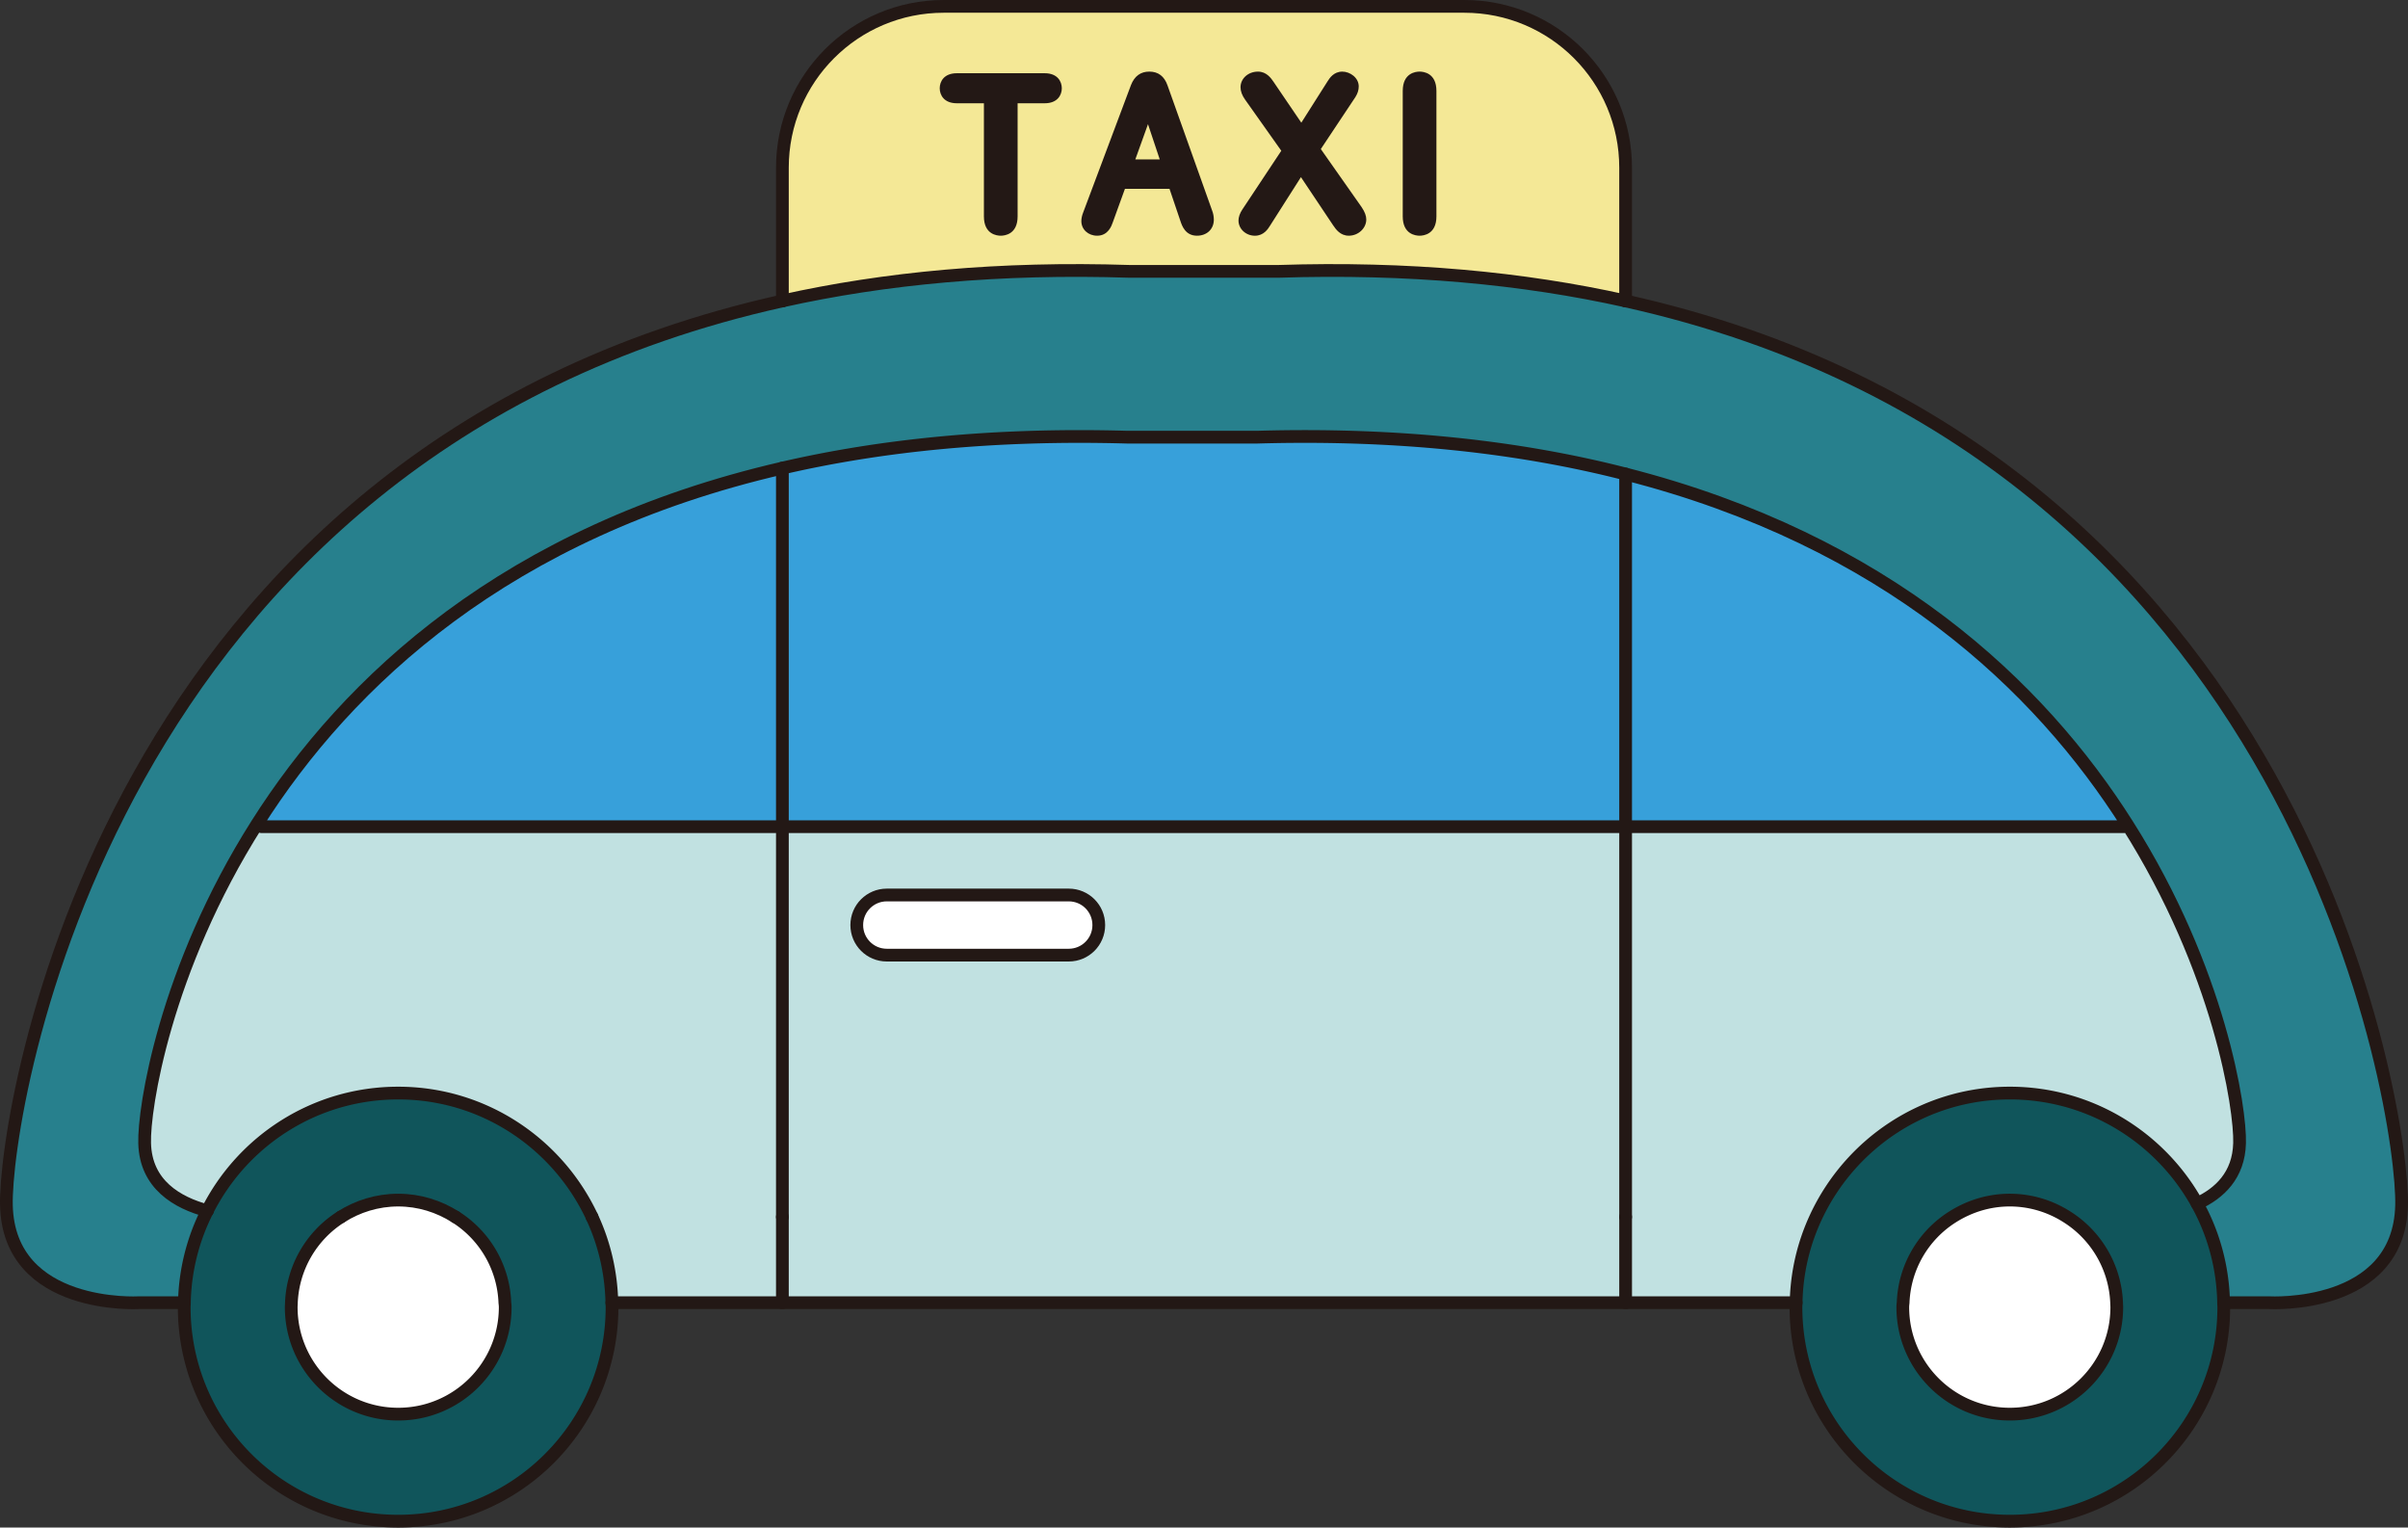
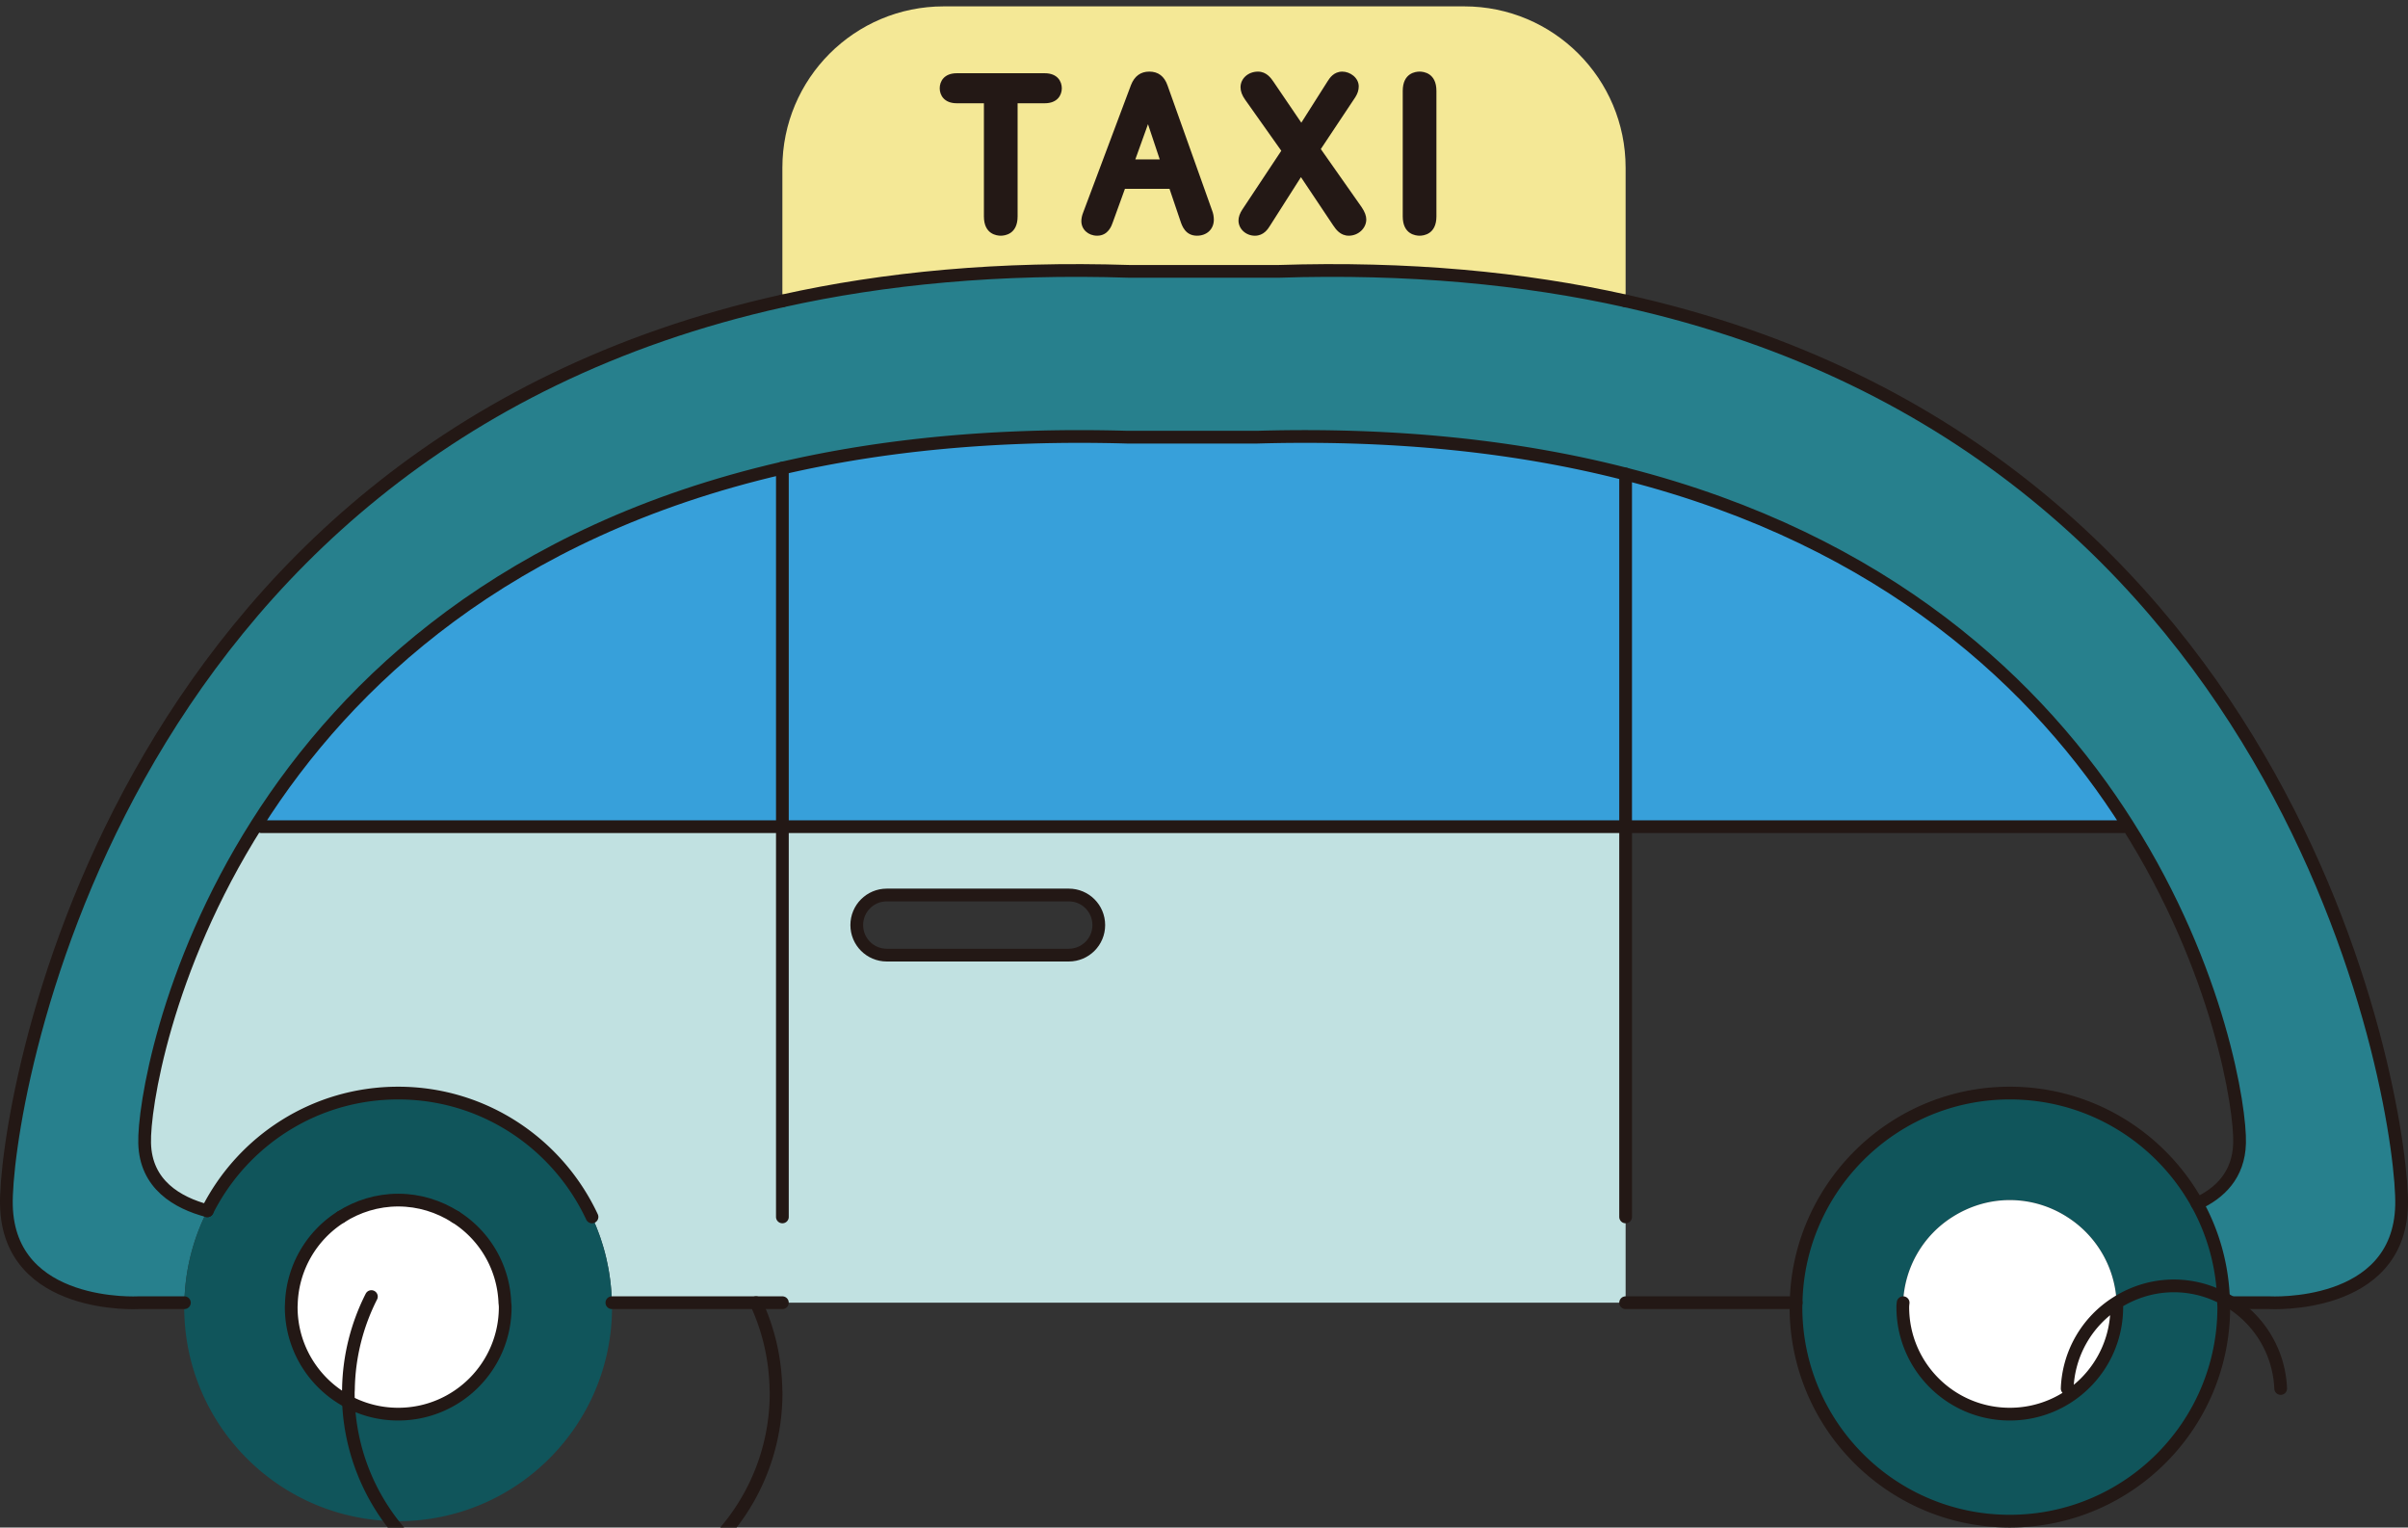
<svg xmlns="http://www.w3.org/2000/svg" viewBox="0 0 141.784 89.92">
  <rect x="0" y="0" width="141.784" height="89.92" fill="#333333" stroke="none" />
  <path d="M95.717 9.875v7.84c-6.02-1.34-12.8-1.99-20.47-1.74h-8.71c-7.67-.25-14.45.4-20.47 1.74v-7.84c0-5.25 4.25-9.5 9.5-9.5h30.65c5.25 0 9.5 4.25 9.5 9.5z" fill="#f4e896" />
-   <path d="M62.927 52.685c.98 0 1.77.79 1.77 1.77s-.79 1.77-1.77 1.77h-10.71c-.98 0-1.77-.79-1.77-1.77s.79-1.77 1.77-1.77h10.71z" fill="#fff" />
-   <path d="M131.867 67.295c-.05 1.89-1.18 2.95-2.5 3.56-2.15-3.88-6.28-6.51-11.03-6.51-5.05 0-9.4 2.99-11.41 7.29a12.39 12.39 0 00-1.17 5.05h-10.04v-28.02h29.34l.2-.13c5.44 8.58 6.67 16.76 6.61 18.76z" fill="#c1e1e1" />
  <path d="M62.927 52.685h-10.71c-.98 0-1.77.79-1.77 1.77s.79 1.77 1.77 1.77h10.71c.98 0 1.77-.79 1.77-1.77s-.79-1.77-1.77-1.77zm-16.86-4.02h49.65v28.02h-49.65v-28.02zm-33.86 22.61c-1.76-.47-3.63-1.54-3.69-3.98-.06-2 1.17-10.2 6.62-18.79l.26.16h30.67v28.02h-10.04c-.04-1.8-.45-3.51-1.17-5.05-2.01-4.3-6.36-7.29-11.41-7.29-4.92 0-9.17 2.82-11.24 6.93z" fill="#c1e1e1" />
  <path d="M8.167 76.685s-7.64.44-7.79-5.73c-.13-5.37 5.75-44.37 45.69-53.24 6.02-1.34 12.8-1.99 20.47-1.74h8.71c7.67-.25 14.45.4 20.47 1.74 39.94 8.87 45.82 47.87 45.69 53.24-.15 6.17-7.79 5.73-7.79 5.73h-2.69c-.04-2.11-.6-4.1-1.56-5.83 1.32-.61 2.45-1.67 2.5-3.56.06-2-1.17-10.18-6.61-18.76-5.17-8.17-14.18-16.71-29.54-20.63-6.16-1.58-13.34-2.41-21.71-2.17h-7.63c-7.75-.22-14.47.47-20.31 1.82-16.21 3.74-25.6 12.54-30.93 20.95-5.45 8.59-6.68 16.79-6.62 18.79.06 2.44 1.93 3.51 3.69 3.98a12.47 12.47 0 00-1.35 5.41h-2.69z" fill="#27808d" />
  <path d="M95.717 27.905c15.36 3.92 24.37 12.46 29.54 20.63l-.2.13h-29.34v-20.76zm-49.65-.35c5.84-1.35 12.56-2.04 20.31-1.82h7.63c8.37-.24 15.55.59 21.71 2.17v20.76h-49.65v-21.11z" fill="#37a0da" />
  <path d="M46.067 27.555v21.11h-30.67l-.26-.16c5.33-8.41 14.72-17.21 30.93-20.95z" fill="#37a0da" />
  <path d="M118.337 83.245a6.3 6.3 0 006.3-6.3c0-.09-.01-.17-.01-.26a6.279 6.279 0 00-2.92-5.05c-.97-.62-2.13-.99-3.37-.99s-2.39.37-3.37.99a6.244 6.244 0 00-2.91 5.05c-.01.09-.02.17-.02.26a6.3 6.3 0 006.3 6.3zm0-18.9c4.75 0 8.88 2.63 11.03 6.51.96 1.73 1.52 3.72 1.56 5.83 0 .09.01.17.01.26 0 6.96-5.64 12.6-12.6 12.6-6.95 0-12.59-5.64-12.59-12.6 0-.09.01-.17.01-.26.03-1.8.45-3.51 1.17-5.05 2.01-4.3 6.36-7.29 11.41-7.29zm-94.89 18.9a6.3 6.3 0 006.3-6.3c0-.09-.01-.17-.02-.26a6.244 6.244 0 00-2.91-5.05c-.98-.62-2.13-.99-3.37-.99s-2.4.37-3.37.99a6.279 6.279 0 00-2.92 5.05c0 .09-.01.17-.01.26a6.3 6.3 0 006.3 6.3zm0-18.9c5.05 0 9.4 2.99 11.41 7.29.72 1.54 1.13 3.25 1.17 5.05 0 .09.01.17.01.26 0 6.96-5.64 12.6-12.59 12.6-6.96 0-12.6-5.64-12.6-12.6 0-.09.01-.17.01-.26.04-1.94.52-3.78 1.35-5.41 2.07-4.11 6.32-6.93 11.24-6.93z" fill="#10555b" />
  <path d="M118.337 83.245a6.3 6.3 0 01-6.3-6.3c0-.09.01-.17.02-.26a6.244 6.244 0 012.91-5.05c.98-.62 2.13-.99 3.37-.99s2.4.37 3.37.99a6.279 6.279 0 012.92 5.05c0 .09.01.17.01.26a6.3 6.3 0 01-6.3 6.3zm-94.89 0a6.3 6.3 0 01-6.3-6.3c0-.09.01-.17.01-.26a6.279 6.279 0 012.92-5.05c.97-.62 2.13-.99 3.37-.99s2.39.37 3.37.99a6.244 6.244 0 012.91 5.05c.01.09.02.17.02.26a6.3 6.3 0 01-6.3 6.3z" fill="#fff" />
  <path fill="none" stroke="#231815" stroke-linecap="round" stroke-linejoin="round" stroke-width=".75" d="M95.717 76.685h10.04m-69.73 0h10.04m0-58.97C6.127 26.585.247 65.585.377 70.955c.15 6.17 7.79 5.73 7.79 5.73h2.69m120.07 0h2.69s7.64.44 7.79-5.73c.13-5.37-5.75-44.37-45.69-53.24" />
-   <path d="M95.717 17.715v-7.84c0-5.25-4.25-9.5-9.5-9.5h-30.65c-5.25 0-9.5 4.25-9.5 9.5v7.84m0 53.92v5.05h49.65v-5.05" fill="none" stroke="#231815" stroke-linecap="round" stroke-linejoin="round" stroke-width=".75" />
  <path d="M95.717 17.715c-6.02-1.34-12.8-1.99-20.47-1.74h-8.71c-7.67-.25-14.45.4-20.47 1.74m78.99 30.95h-29.34m33.65 22.19c1.32-.61 2.45-1.67 2.5-3.56.06-2-1.17-10.18-6.61-18.76-5.17-8.17-14.18-16.71-29.54-20.63m-49.65-.35c-16.21 3.74-25.6 12.54-30.93 20.95-5.45 8.59-6.68 16.79-6.62 18.79.06 2.44 1.93 3.51 3.69 3.98m3.19-22.61h30.67" fill="none" stroke="#231815" stroke-linecap="round" stroke-linejoin="round" stroke-width=".75" />
  <path d="M95.717 48.665v-20.76c-6.16-1.58-13.34-2.41-21.71-2.17h-7.63c-7.75-.22-14.47.47-20.31 1.82v21.11m49.65 22.97v-22.97h-49.65v22.97m59.69 5.05c0 .09-.01.17-.01.26 0 6.96 5.64 12.6 12.59 12.6 6.96 0 12.6-5.64 12.6-12.6 0-.09-.01-.17-.01-.26m0 0c-.04-2.11-.6-4.1-1.56-5.83m-22.44.78a12.39 12.39 0 00-1.17 5.05m23.61-5.83c-2.15-3.88-6.28-6.51-11.03-6.51-5.05 0-9.4 2.99-11.41 7.29" fill="none" stroke="#231815" stroke-linecap="round" stroke-linejoin="round" stroke-width=".75" />
-   <path d="M112.057 76.685c-.01.09-.02.17-.02.26 0 3.48 2.82 6.3 6.3 6.3s6.3-2.82 6.3-6.3c0-.09-.01-.17-.01-.26m-9.66-5.05a6.244 6.244 0 00-2.91 5.05m12.57 0a6.279 6.279 0 00-2.92-5.05m0 0c-.97-.62-2.13-.99-3.37-.99s-2.39.37-3.37.99m-104.11 5.05c0 .09-.01.17-.01.26 0 6.96 5.64 12.6 12.6 12.6 6.95 0 12.59-5.64 12.59-12.6 0-.09-.01-.17-.01-.26m-23.82-5.41a12.47 12.47 0 00-1.35 5.41m25.17 0c-.04-1.8-.45-3.51-1.17-5.05" fill="none" stroke="#231815" stroke-linecap="round" stroke-linejoin="round" stroke-width=".75" />
+   <path d="M112.057 76.685c-.01.09-.02.17-.02.26 0 3.48 2.82 6.3 6.3 6.3s6.3-2.82 6.3-6.3c0-.09-.01-.17-.01-.26a6.244 6.244 0 00-2.91 5.05m12.57 0a6.279 6.279 0 00-2.92-5.05m0 0c-.97-.62-2.13-.99-3.37-.99s-2.39.37-3.37.99m-104.11 5.05c0 .09-.01.17-.01.26 0 6.96 5.64 12.6 12.6 12.6 6.95 0 12.59-5.64 12.59-12.6 0-.09-.01-.17-.01-.26m-23.82-5.41a12.47 12.47 0 00-1.35 5.41m25.17 0c-.04-1.8-.45-3.51-1.17-5.05" fill="none" stroke="#231815" stroke-linecap="round" stroke-linejoin="round" stroke-width=".75" />
  <path d="M34.857 71.635c-2.01-4.3-6.36-7.29-11.41-7.29-4.92 0-9.17 2.82-11.24 6.93m4.95 5.41c0 .09-.01.17-.01.26 0 3.48 2.82 6.3 6.3 6.3s6.3-2.82 6.3-6.3c0-.09-.01-.17-.02-.26m-9.65-5.05a6.279 6.279 0 00-2.92 5.05m12.57 0a6.244 6.244 0 00-2.91-5.05" fill="none" stroke="#231815" stroke-linecap="round" stroke-linejoin="round" stroke-width=".75" />
  <path d="M26.817 71.635c-.98-.62-2.13-.99-3.37-.99s-2.4.37-3.37.99m42.85-15.41c.98 0 1.77-.79 1.77-1.77s-.79-1.77-1.77-1.77h-10.71c-.98 0-1.77.79-1.77 1.77s.79 1.77 1.77 1.77h10.71z" fill="none" stroke="#231815" stroke-linecap="round" stroke-linejoin="round" stroke-width=".75" />
  <path d="M56.335 6.079h1.598v6.66c0 1.054.76 1.136.992 1.136s.992-.082.992-1.136v-6.66h1.599c.74 0 1.004-.477 1.004-.884s-.263-.884-1.004-.884h-5.181c-.742 0-1.004.477-1.004.884s.262.884 1.004.884zm13.166 6.926c.094.283.29.87.978.87.584 0 .992-.388.992-.944 0-.187-.037-.38-.102-.54l-2.624-7.36c-.187-.541-.548-.816-1.073-.816-.51 0-.873.264-1.08.792l-2.814 7.5c-.07.172-.108.354-.108.508 0 .49.4.86.932.86.646 0 .85-.587.914-.774l.72-1.985h2.625l.64 1.89zm-2.653-3.62l.746-2.075.692 2.074h-1.438zm11.655 3.888c.153.225.411.602.916.602.558 0 1.028-.438 1.028-.956 0-.214-.084-.44-.27-.72L77.77 8.774l2.035-3.058c.132-.207.198-.418.198-.628 0-.513-.51-.872-.967-.872-.508 0-.75.385-.867.569l-1.547 2.438-1.635-2.405c-.144-.21-.411-.602-.917-.602-.576 0-1.027.405-1.027.92 0 .237.089.477.273.735l2.127 3.004-2.293 3.456c-.148.223-.227.448-.227.65 0 .493.434.895.967.895.523 0 .773-.403.89-.591l1.82-2.857 1.903 2.846zm6.074-7.922c0-1.054-.76-1.136-.991-1.136s-.992.082-.992 1.136v7.388c0 1.054.76 1.136.992 1.136s.991-.082.991-1.136V5.35z" fill="#231815" />
</svg>